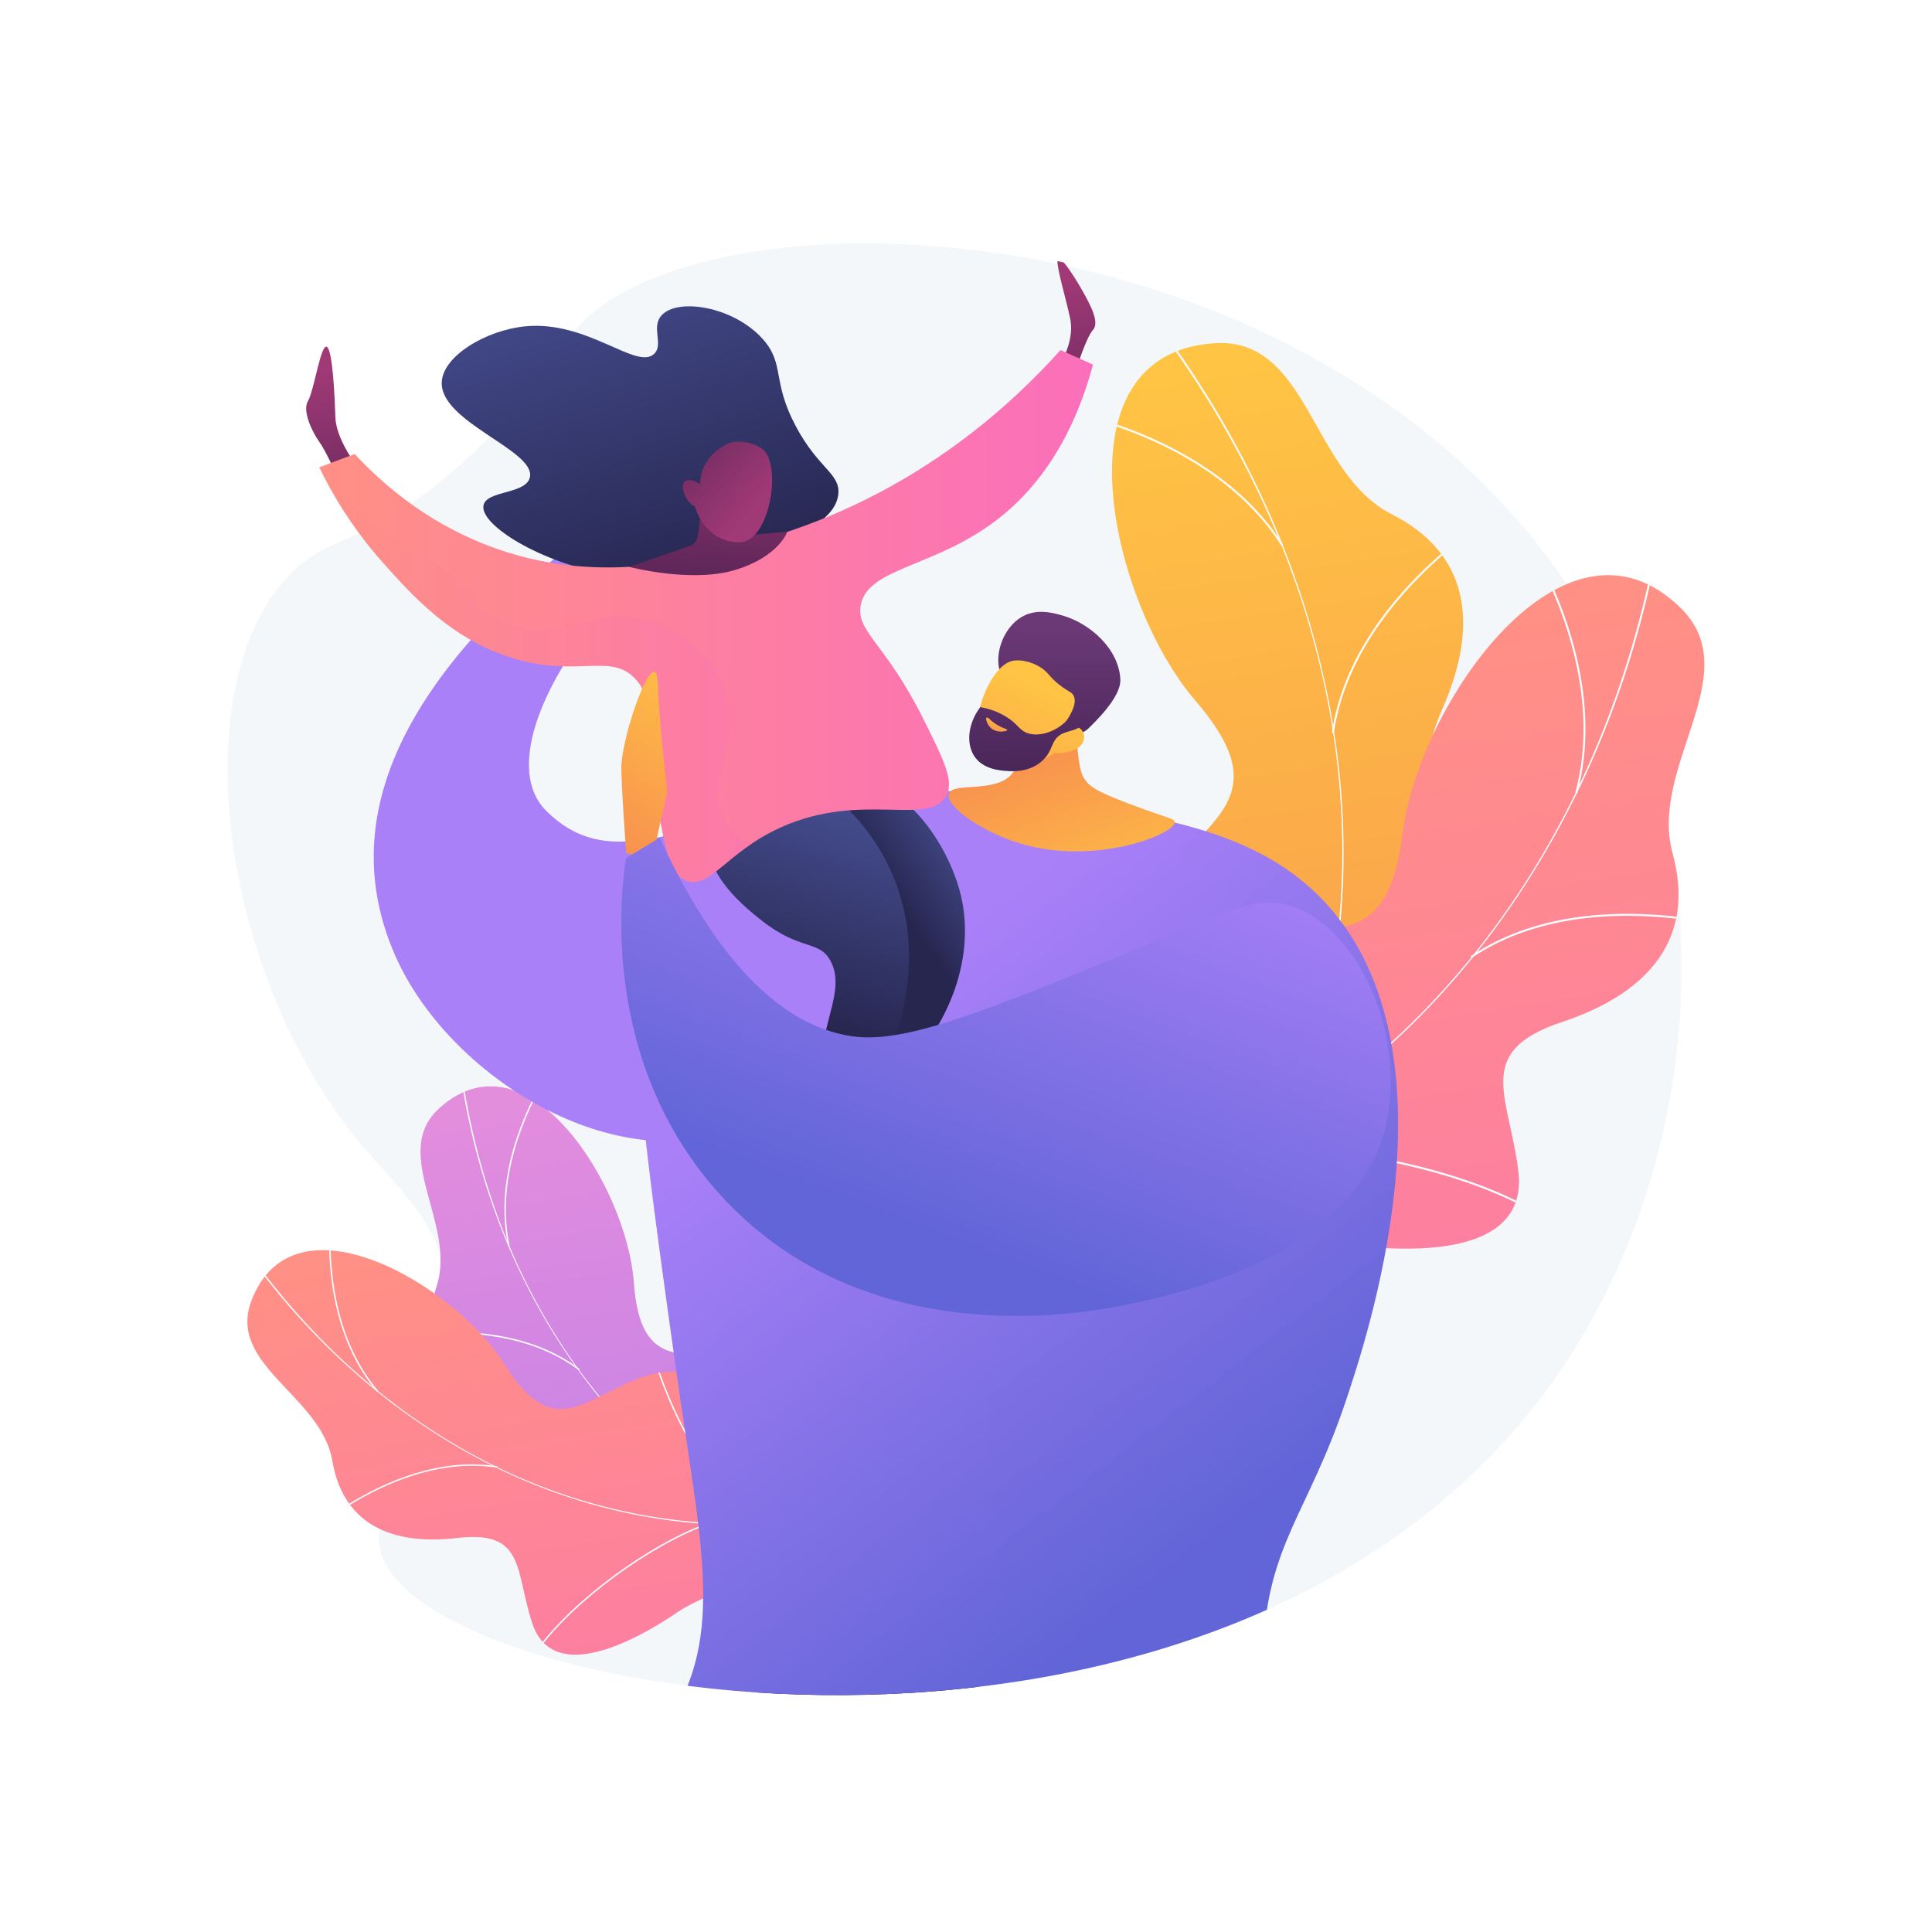
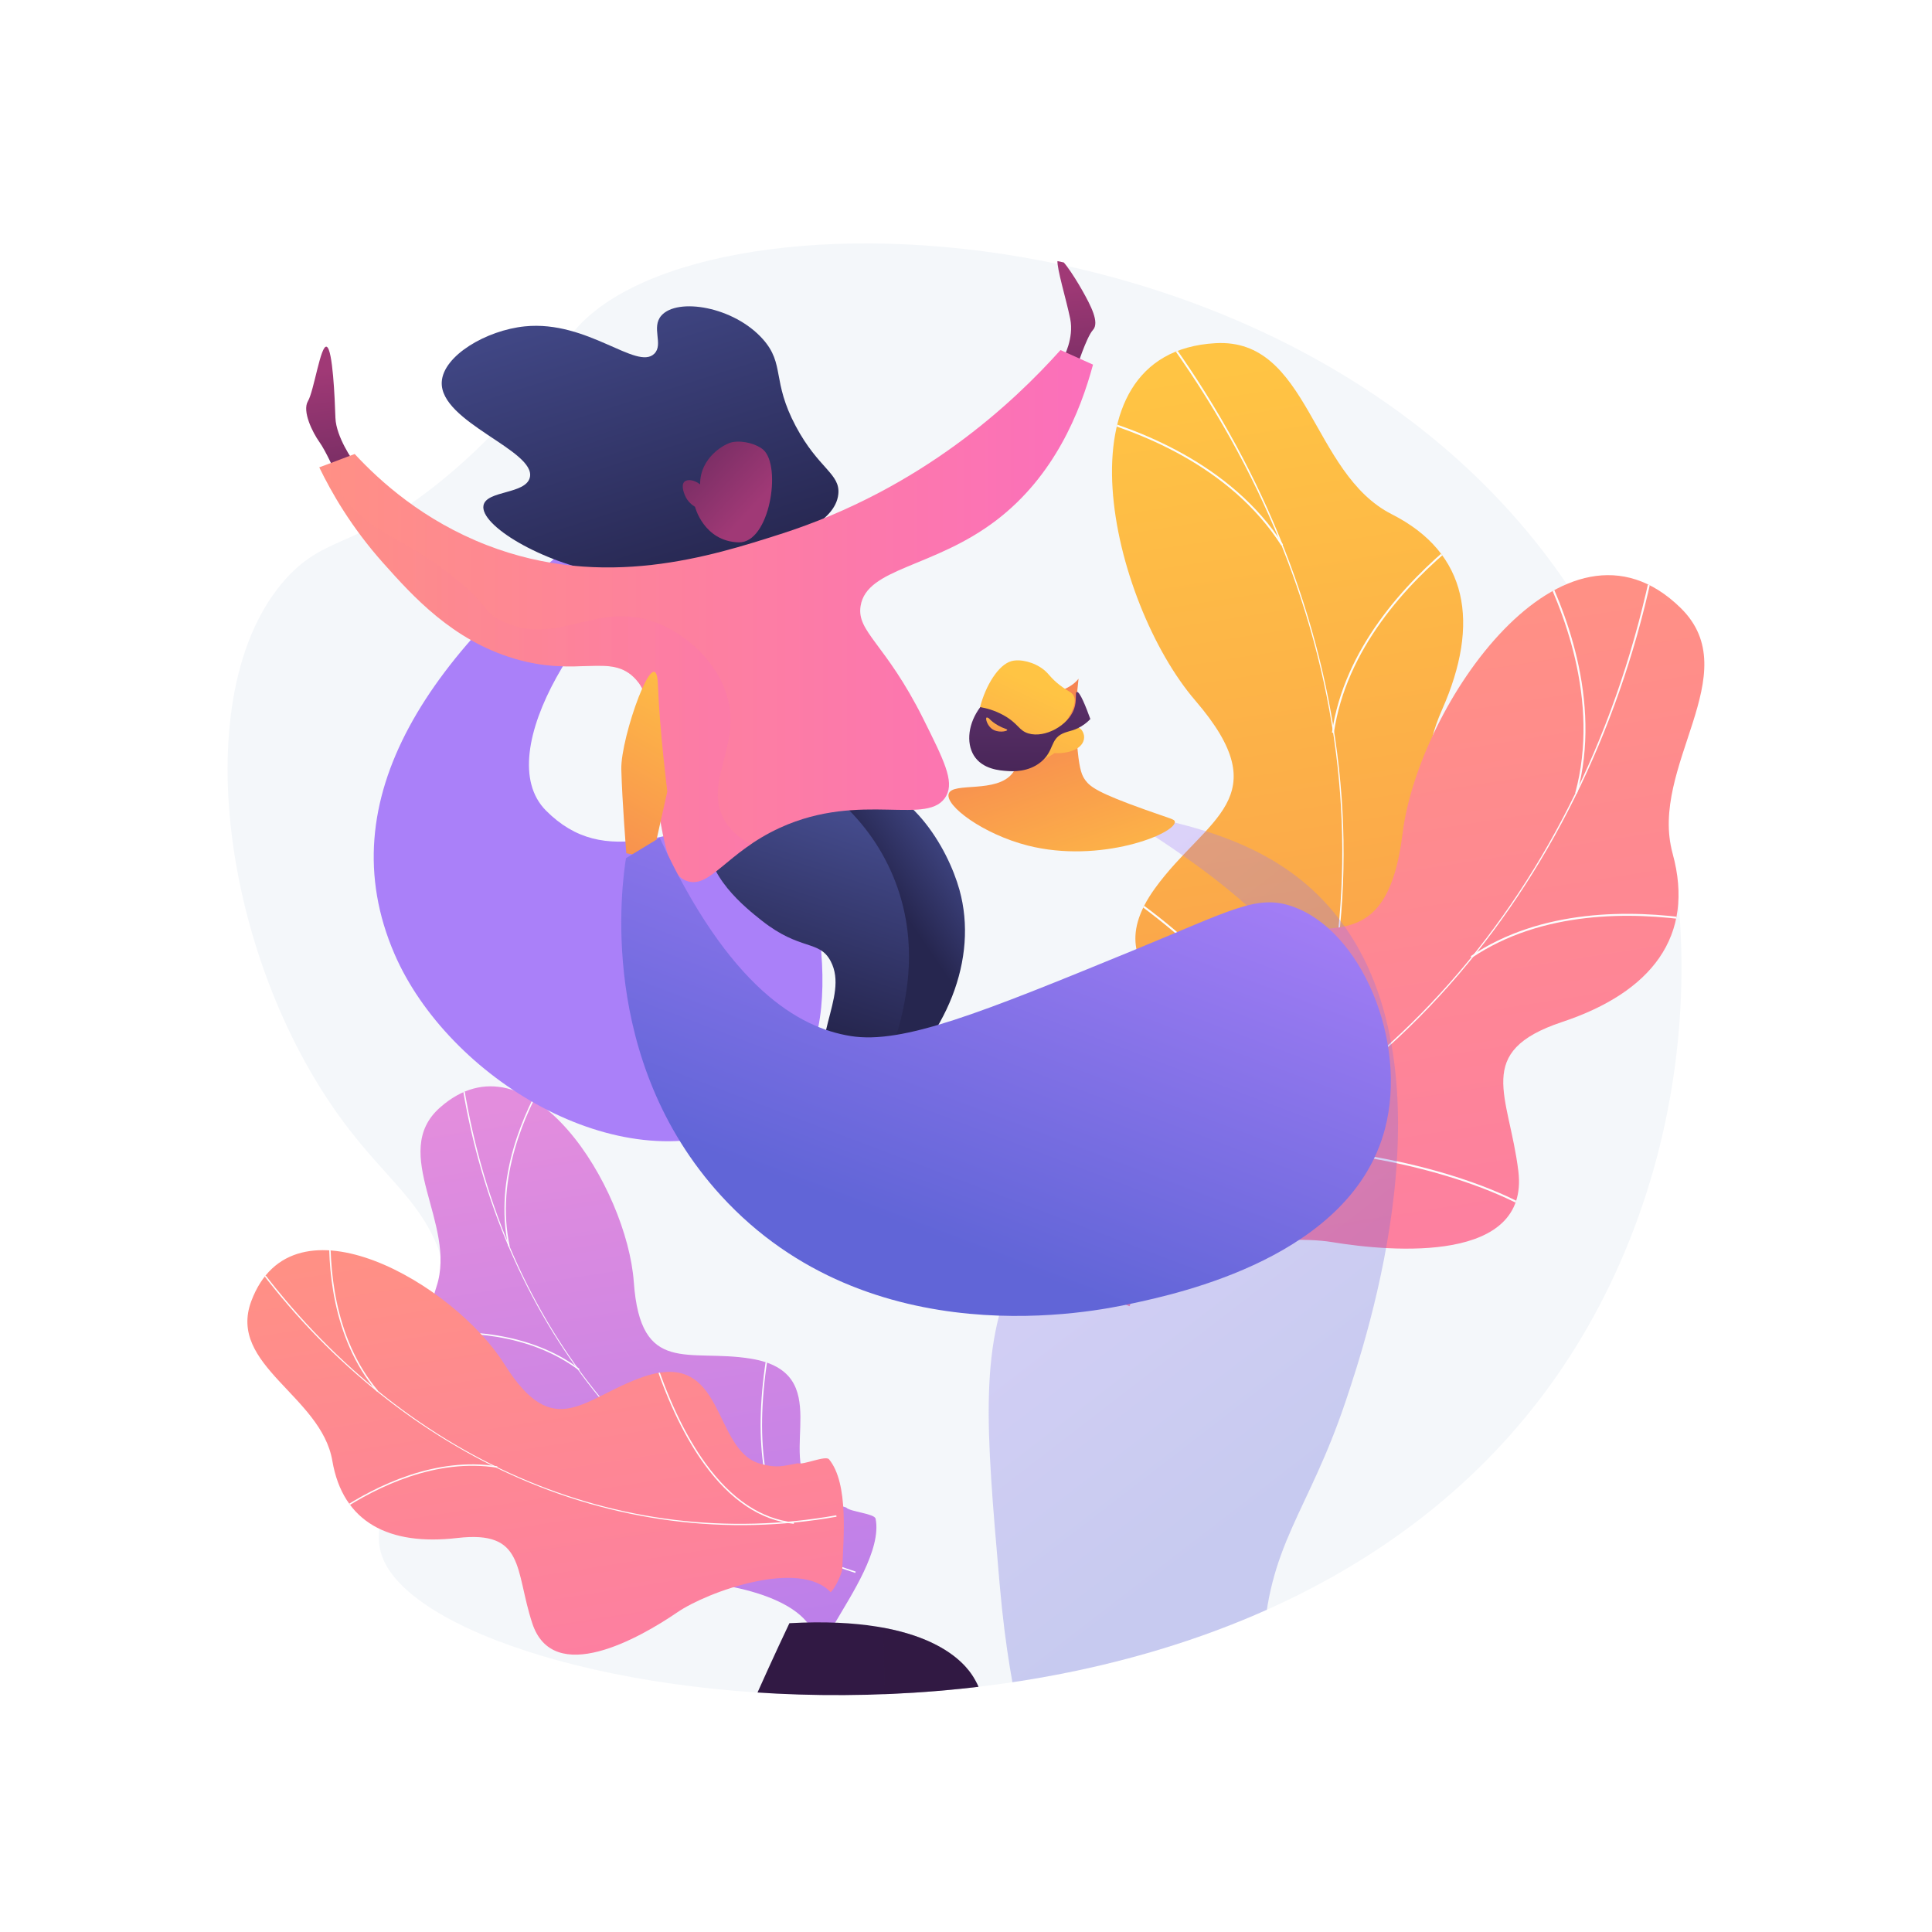
<svg xmlns="http://www.w3.org/2000/svg" xmlns:xlink="http://www.w3.org/1999/xlink" xml:space="preserve" x="0px" y="0px" style="enable-background:new 0 0 3710 3710" version="1.1" viewBox="0 0 3710 3710">
  <style type="text/css">.st0{fill:#FFFFFF;}
	.st1{fill:#F4F7FA;}
	.st2{clip-path:url(#SVGID_3_);}
	.st3{fill:#FCFDFE;}
	.st4{clip-path:url(#SVGID_6_);}
	.st5{clip-path:url(#SVGID_9_);}
	.st6{clip-path:url(#SVGID_12_);}
	.st7{clip-path:url(#SVGID_14_);}
	.st8{fill:url(#SVGID_15_);}
	.st9{fill:url(#SVGID_16_);}
	.st10{opacity:0.3;fill:url(#SVGID_17_);}
	.st11{fill:url(#SVGID_18_);}
	.st12{fill:url(#SVGID_19_);}
	.st13{opacity:0.3;fill:url(#SVGID_20_);}
	.st14{fill:url(#SVGID_21_);}
	.st15{fill:url(#SVGID_22_);}
	.st16{fill:url(#SVGID_23_);}
	.st17{fill:url(#SVGID_24_);}
	.st18{fill:url(#SVGID_25_);}
	.st19{fill:url(#SVGID_26_);}
	.st20{fill:url(#SVGID_27_);}
	.st21{opacity:0.3;fill:url(#SVGID_28_);}
	.st22{fill:url(#SVGID_29_);}
	.st23{fill:url(#SVGID_30_);}
	.st24{fill:url(#SVGID_31_);}
	.st25{fill:url(#SVGID_32_);}
	.st26{fill:url(#SVGID_33_);}
	.st27{fill:url(#SVGID_34_);}
	.st28{fill:url(#SVGID_35_);}
	.st29{fill:url(#SVGID_36_);}</style>
  <g id="Background">
    <g>
      <g>
        <rect width="3710" height="3710" class="st0" />
      </g>
    </g>
  </g>
  <g id="Illustration">
    <g>
      <path d="M1102.9,635.3c-39.3,47-98.3,155.8-241.3,276.2c-171.1,144-232.7,111.3-312.4,199.6    C353.1,1328.4,426.9,1855,671.5,2170.2c83.5,107.6,153.2,149.4,184.1,271.1c66.3,261.2-166.8,416.6-122.4,545.8    c99.9,290.9,1635.9,535,2252.2-339.2c287.8-408.3,330.9-997.8,73.7-1445.6C2589.2,384,1352,337.5,1102.9,635.3z" class="st1" />
      <g>
        <g>
          <g>
            <defs>
              <path id="SVGID_1_" d="M1564.2,3143.2c12.5-3.4,36.6-22,40.9-29.4c28.6-49.4,88.2-138.3,76.3-197.4        c-2-10.1-48.9-13.1-56.6-21.6c-29.4-9.2-40.2-10.5-63.8-33c-69.9-66.3,45.5-225.6-118.8-252.7        c-120.4-19.8-212.1,33.7-225.1-147c-12.9-180.7-201-486.8-372.3-335.2c-98.3,87,33.3,223.6-6.6,343.8        c-37.9,114.2,19.7,195.6,142.1,243.6c122.4,48,68.8,105.8,50.2,211.8c-22.3,127.4,168,122.4,255.7,112.7        C1356.9,3030.9,1542,3058.5,1564.2,3143.2z" />
            </defs>
            <linearGradient id="SVGID_2_" x1="1152.723" x2="1489.086" y1="2085.257" y2="4235.588" gradientUnits="userSpaceOnUse">
              <stop offset="3.597120e-03" style="stop-color:#E38DDD" />
              <stop offset="1" style="stop-color:#9571F6" />
            </linearGradient>
            <use xlink:href="#SVGID_1_" style="overflow:visible;fill:url(#SVGID_2_)" />
            <clipPath id="SVGID_3_">
              <use xlink:href="#SVGID_1_" style="overflow:visible" />
            </clipPath>
            <g class="st2">
              <g>
                <path d="M1642.4,3020.5l0.8-2.6c-403.8-130.6-686.3-486.6-755.7-952.3l-2.7,0.4         c32.9,220.7,117.1,424.5,243.6,589.2C1261.2,2828.3,1439,2954.7,1642.4,3020.5z" class="st3" />
-                 <path d="M1015.1,2978c104.1-51.3,286.6-78.1,406.8-59.8l0.4-2.7c-120.7-18.4-303.9,8.6-408.5,60.1L1015.1,2978z" class="st3" />
                <path d="M1563.4,2993.9l1.5-2.3c-52.4-35.4-84.9-95.8-96.6-179.8c-8.6-61.5-6-134,7.7-215.4l-2.7-0.5         c-13.7,81.7-16.3,154.4-7.7,216.3C1477.5,2897,1510.4,2958.1,1563.4,2993.9z" class="st3" />
                <path d="M1111.3,2631.1l1.7-2.2c-95.3-71.7-220.7-76.8-309-68.4l0.3,2.7         C892.1,2554.9,1016.7,2559.9,1111.3,2631.1z" class="st3" />
                <path d="M976.1,2393.8l2.7-0.6c-28.4-131.3,31.4-259.1,69.6-323.6l-2.4-1.4         C1007.6,2133,947.5,2261.5,976.1,2393.8z" class="st3" />
              </g>
            </g>
          </g>
        </g>
      </g>
      <g>
        <g>
          <g>
            <defs>
              <path id="SVGID_4_" d="M1595.1,3057.6c9.4-8.9,22-36.6,22.3-45.2c2.1-57,12.9-163.5-25.4-210.1c-6.5-8-49.3,11.4-60.1,7.6        c-30.3,5.7-40.4,9.6-71.9,0.9c-92.8-25.7-65.8-220.6-223.6-167.2c-115.6,39.1-171.4,129.4-267.8-24        c-96.3-153.5-406.2-335.2-486.1-120.9c-45.9,123,134.5,181.7,155.7,306.5c20.2,118.6,109.3,163.4,239.9,148.2        c130.6-15.2,110.4,61,143.9,163.4c40.1,122.9,205.9,29.1,278.7-20.7C1359.3,3055.9,1535.7,2993.3,1595.1,3057.6z" />
            </defs>
            <linearGradient id="SVGID_5_" x1="992.35" x2="1241.634" y1="2365.067" y2="3958.709" gradientUnits="userSpaceOnUse">
              <stop offset="0" style="stop-color:#FF9085" />
              <stop offset="1" style="stop-color:#FB6FBB" />
            </linearGradient>
            <use xlink:href="#SVGID_4_" style="overflow:visible;fill:url(#SVGID_5_)" />
            <clipPath id="SVGID_6_">
              <use xlink:href="#SVGID_4_" style="overflow:visible" />
            </clipPath>
            <g class="st4">
              <g>
                <path d="M1606.4,2912.5l-0.5-2.7c-417.8,74.4-834.5-107.1-1114.6-485.5l-2.2,1.6         C621.9,2605.3,792,2745.6,981,2831.6C1179.7,2922.1,1396,2950,1606.4,2912.5z" class="st3" />
-                 <path d="M1032.8,3169.8c67.8-94.2,216.3-203.6,331-244l-0.9-2.6c-115.2,40.5-264.2,150.4-332.3,244.9         L1032.8,3169.8z" class="st3" />
                <path d="M1524.3,2926.2l0.3-2.7c-62.9-6.6-120-44.7-169.7-113.3c-36.5-50.3-68.3-115.5-94.5-193.8l-2.6,0.9         c26.3,78.6,58.2,144,94.8,194.5C1402.8,2881,1460.6,2919.5,1524.3,2926.2z" class="st3" />
                <path d="M954.6,2818.4l0.4-2.7c-117.8-18.5-230.9,35.9-304.9,84.8l1.5,2.3C725.3,2854.1,837.7,2800,954.6,2818.4         z" class="st3" />
                <path d="M723.8,2672.4l2.1-1.8c-86.8-102.6-94-243.5-90.6-318.3l-2.8-0.1         C629.1,2427.5,636.4,2569.1,723.8,2672.4z" class="st3" />
              </g>
            </g>
          </g>
        </g>
      </g>
      <g>
        <g>
          <g>
            <defs>
              <path id="SVGID_7_" d="M2614.9,2343.8c-15.5,8.7-56.9,14-68.2,10.9c-75.6-20.4-219.6-49.5-265-118.6        c-7.8-11.8,35-60,34.3-75.7c19.8-37.3,29-49.1,30.3-93.8c4-132.1-262.3-175.8-128.3-360.9c98.2-135.6,239.2-172.1,77.2-360.6        c-162-188.5-274.4-668.3,38.9-686.1c179.8-10.2,183.5,250,338.5,328.5c147.2,74.6,169.7,209.6,96.9,374.5        c-72.9,165,35.1,169.5,155.7,254.8c144.8,102.5-45.4,281.6-140.3,356.8C2708.5,2034.1,2554.8,2239.8,2614.9,2343.8z" />
            </defs>
            <linearGradient id="SVGID_8_" x1="2413.206" x2="2917.949" y1="695.525" y2="3922.287" gradientUnits="userSpaceOnUse">
              <stop offset="0" style="stop-color:#FFC444" />
              <stop offset="0.996" style="stop-color:#F36F56" />
            </linearGradient>
            <use xlink:href="#SVGID_7_" style="overflow:visible;fill:url(#SVGID_8_)" />
            <clipPath id="SVGID_9_">
              <use xlink:href="#SVGID_7_" style="overflow:visible" />
            </clipPath>
            <g class="st5">
              <g>
                <path d="M2420.2,2299.8l-3.4-1.7c267.1-517.3,198.4-1137-183.8-1657.7l3-2.2         c181.1,246.8,295.9,526.6,331.9,809.2C2605.9,1744.4,2554.8,2039.2,2420.2,2299.8z" class="st3" />
                <path d="M2990.2,1652.5c-151,50.6-354.7,200.8-454.1,334.7l-3-2.3c99.8-134.5,304.3-285.2,455.9-336.1         L2990.2,1652.5z" class="st3" />
                <path d="M2471.5,2197.6l-3.7-0.7c16.9-85-9.9-175.4-79.6-268.4c-51.1-68.2-123.6-136.3-215.6-202.4l2.2-3.1         c92.3,66.3,165.1,134.7,216.4,203.2C2461.6,2020.2,2488.6,2111.5,2471.5,2197.6z" class="st3" />
                <path d="M2561.4,1407.4l-3.7-0.5c23.6-161.9,140.8-287.9,235-365.1l2.4,2.9         C2701.3,1121.4,2584.8,1246.6,2561.4,1407.4z" class="st3" />
                <path d="M2463.8,1045.7l-3.2,2c-99.2-155.4-280.9-222.1-380.3-248l1-3.7         C2181.3,822.2,2363.9,889.2,2463.8,1045.7z" class="st3" />
              </g>
            </g>
          </g>
        </g>
      </g>
      <g>
        <g>
          <g>
            <defs>
              <path id="SVGID_10_" d="M2169.1,2508.3c-16.9-5.6-48.6-32.7-54-43.2c-35.7-69.7-111-195.8-90.4-276        c3.5-13.7,67.9-14.5,79.1-25.5c40.9-10.5,55.8-11.5,89.8-40.6c100.5-85.8-46.2-312.4,180.9-337.6        c166.4-18.5,288.2,61.4,318.9-185.3c30.7-246.7,310.3-652.4,534.1-432.5c128.5,126.2-61.7,303.9-15.6,471.4        c43.8,159.1-41,266.6-212.2,323.5c-171.1,57-101.9,140-84,286.6c21.4,176.1-239,155.7-358.4,136        C2461.2,2369.4,2205.6,2393.9,2169.1,2508.3z" />
            </defs>
            <linearGradient id="SVGID_11_" x1="2564.791" x2="2932.078" y1="1220.978" y2="3568.994" gradientUnits="userSpaceOnUse">
              <stop offset="0" style="stop-color:#FF9085" />
              <stop offset="1" style="stop-color:#FB6FBB" />
            </linearGradient>
            <use xlink:href="#SVGID_10_" style="overflow:visible;fill:url(#SVGID_11_)" />
            <clipPath id="SVGID_12_">
              <use xlink:href="#SVGID_10_" style="overflow:visible" />
            </clipPath>
            <g class="st6">
              <g>
                <path d="M2070.8,2334.6l-1-3.7c562.5-150,975.1-617.4,1103.7-1250.5l3.7,0.8c-60.9,300-190.9,573.1-375.9,789.7         C2606.8,2098.7,2354.2,2259,2070.8,2334.6z" class="st3" />
                <path d="M2933.2,2321.4c-139-77.7-387.1-127.6-553.1-111.1l-0.4-3.8c166.6-16.5,415.7,33.5,555.3,111.6         L2933.2,2321.4z" class="st3" />
                <path d="M2180.9,2303.9l-1.9-3.2c74.3-44.7,123.2-125.2,145.2-239.3c16.2-83.7,17.8-183.2,4.9-295.7l3.8-0.4         c12.9,112.9,11.3,212.8-5,296.8C2305.6,2177.3,2256.1,2258.6,2180.9,2303.9z" class="st3" />
                <path d="M2826.3,1839.2l-2.1-3.1c135.7-91.4,307.8-89.4,428.3-71.5l-0.6,3.7         C3132.1,1750.6,2961.1,1748.5,2826.3,1839.2z" class="st3" />
                <path d="M3028.5,1523.8l-3.6-1c48.3-177.9-24.4-357.2-72.1-448.3l3.3-1.8         C3004,1164.4,3077.2,1344.7,3028.5,1523.8z" class="st3" />
              </g>
            </g>
          </g>
        </g>
      </g>
      <g>
        <defs>
          <path id="SVGID_13_" d="M1121.4,531c-55.9,25.1-383.7-99.9-526.8,20.5c-171.1,144,34.2,471.2-45.5,559.5      C353.1,1328.4,426.9,1855,671.5,2170.2c83.5,107.6,153.2,149.4,184.1,271.1c66.3,261.2-166.8,416.6-122.4,545.8      c99.9,290.9,1635.9,535,2252.2-339.2c287.8-408.3,330.9-997.8,73.7-1445.6C2589.2,384,1456.6,380.5,1121.4,531z" />
        </defs>
        <clipPath id="SVGID_14_">
          <use xlink:href="#SVGID_13_" style="overflow:visible" />
        </clipPath>
        <g class="st7">
          <linearGradient id="SVGID_15_" x1="1644.243" x2="1466.237" y1="3339.782" y2="4058.923" gradientUnits="userSpaceOnUse">
            <stop offset="0" style="stop-color:#311944" />
            <stop offset="1" style="stop-color:#6B3976" />
          </linearGradient>
          <path d="M1852.4,3487c42.3-101.1,59.5-197.4,16.9-266.4c-15.1-24.4-82.7-118.6-353.4-103.6      c-53.7,113.2-108.1,236.7-161,370H1852.4z" class="st8" />
          <linearGradient id="SVGID_16_" x1="2065.734" x2="1887.729" y1="3444.111" y2="4163.249" gradientUnits="userSpaceOnUse">
            <stop offset="0" style="stop-color:#311944" />
            <stop offset="1" style="stop-color:#6B3976" />
          </linearGradient>
          <path d="M2336.1,3487c-0.1-52.7-10-90.8-32.1-117.5c-23.9-28.8-124.2-127.5-496-19c9.2,44.4,18.1,89.9,26.7,136.4      H2336.1z" class="st9" />
          <linearGradient id="SVGID_17_" x1="1762.016" x2="1584.011" y1="3368.934" y2="4088.073" gradientUnits="userSpaceOnUse">
            <stop offset="0" style="stop-color:#311944" />
            <stop offset="1" style="stop-color:#6B3976" />
          </linearGradient>
          <path d="M1663.6,3487h188.8c42.3-101.1,59.5-197.4,16.9-266.4c-11-17.8-50-72.6-174.9-95.2      C1704.9,3272.9,1690.5,3391.5,1663.6,3487z" class="st10" />
          <linearGradient id="SVGID_18_" x1="1449.263" x2="2211.124" y1="2077.169" y2="3066.876" gradientUnits="userSpaceOnUse">
            <stop offset="0" style="stop-color:#AA80F9" />
            <stop offset="0.996" style="stop-color:#6165D7" />
          </linearGradient>
-           <path d="M1283.4,3307.9c-36.6,55.9-96.3,119.2-111.3,179.2h1288.3c-9.6-77.3-41.2-177.8-35.1-318.8      c8.8-203.2,86.1-261,158.8-477.5c39.3-117.2,217.3-647-22.1-937.9c-139.4-169.3-367.6-193.8-655.2-224.8      c-289.8-31.2-479.3-51.6-597.1,61.6c-138.6,133.1-96.1,436.9-10.9,1044.4C1344.3,2960.6,1393.9,3139.1,1283.4,3307.9z" class="st11" />
          <linearGradient id="SVGID_19_" x1="1497.933" x2="2163.07" y1="2077.508" y2="2941.565" gradientUnits="userSpaceOnUse">
            <stop offset="0" style="stop-color:#AA80F9" />
            <stop offset="0.996" style="stop-color:#6165D7" />
          </linearGradient>
          <path d="M1286.7,1061.7c-153.7,91.1-349.7,383.2-238.1,495c113.2,113.4,240.5,39.6,467.3-14.6      c94.4,304.7,97.9,535.8-89,619.6c-239.5,107.4-566.7-92.1-669.4-329.9c-128.6-297.7,65.8-583.1,414.6-845      C1240.2,978.9,1218.7,1069.6,1286.7,1061.7z" class="st12" />
          <linearGradient id="SVGID_20_" x1="1705.804" x2="2467.665" y1="1879.689" y2="2869.397" gradientUnits="userSpaceOnUse">
            <stop offset="0" style="stop-color:#AA80F9" />
            <stop offset="0.996" style="stop-color:#6165D7" />
          </linearGradient>
          <path d="M1989.2,3487h471.2c-9.6-77.3-41.2-177.8-35.1-318.8c8.8-203.2,86.1-261,158.8-477.5      c39.3-117.2,217.3-647-22.1-937.9c-99.5-120.8-244.2-167.9-423.6-196.2c329,198.9,405.7,331.4,388.8,422.1      c-33,176.8-411.8,144-569.6,446.2c-78.7,150.6-64.6,311.9-38,617.1C1941.7,3297.4,1986.2,3371,1989.2,3487z" class="st13" />
          <linearGradient id="SVGID_21_" x1="-330.996" x2="-308.282" y1="2147.762" y2="1542.741" gradientTransform="matrix(-0.955 0.296 0.296 0.955 1166.388 -171.251)" gradientUnits="userSpaceOnUse">
            <stop offset="0" style="stop-color:#FFC444" />
            <stop offset="0.996" style="stop-color:#F36F56" />
          </linearGradient>
          <path d="M2071.1,1303.3c-7,58.7-4.9,106.1-1.6,138.8c3.8,37.5,8.4,47.6,14.7,56.2c9.5,12.9,24.9,24.5,115.3,56.7      c49.3,17.6,55.9,18.1,56.5,22.7c3,22.9-143.1,81.6-282.8,45.9c-85.2-21.8-158.8-76.4-151.4-99.4c7.4-23.1,92.3,0.1,122.7-39.7      c21.2-27.7,5.8-72.6-14.1-110.7C1957.7,1337.4,2043.7,1339.9,2071.1,1303.3z" class="st14" />
          <linearGradient id="SVGID_22_" x1="1866.505" x2="1719.743" y1="1633.309" y2="1733.724" gradientUnits="userSpaceOnUse">
            <stop offset="0" style="stop-color:#444B8C" />
            <stop offset="0.996" style="stop-color:#26264F" />
          </linearGradient>
          <path d="M1626.2,1495.2c119.3,3.1,193.8,132.9,216.3,213.7c36.6,131.9-23.8,283.6-151.1,388.6      c-18.3-5.9-36.6-11.9-54.8-17.8c18.6-29.2,66.8-113.9,54.1-224c-22.6-194.8-214.3-281.6-224-285.8      C1485,1550.8,1545,1493.1,1626.2,1495.2z" class="st15" />
          <linearGradient id="SVGID_23_" x1="1615.424" x2="1491.835" y1="1563.258" y2="1946.897" gradientUnits="userSpaceOnUse">
            <stop offset="0" style="stop-color:#444B8C" />
            <stop offset="0.996" style="stop-color:#26264F" />
          </linearGradient>
          <path d="M1360.7,1606.2c-9.5,73.4,71.6,137.5,102.2,161.7c74.5,58.8,110.6,36.4,132.4,78.2      c36.3,69.4-50.2,156.3-1.1,256.5c4,8.2,8,14.5,10.3,18c12.9,5.1,25.7,10.3,38.6,15.4c27-35,70.4-100.8,90.2-193.8      c9.2-43.2,29.4-145.2-18.1-259.3c-53.3-128.1-157.3-188.4-190.5-206C1435.8,1493,1368.5,1545.8,1360.7,1606.2z" class="st16" />
          <g>
            <linearGradient id="SVGID_24_" x1="2125.546" x2="2058.602" y1="1081.951" y2="536.102" gradientUnits="userSpaceOnUse">
              <stop offset="0" style="stop-color:#311944" />
              <stop offset="1" style="stop-color:#A03976" />
            </linearGradient>
            <path d="M2042.2,686.6c0,0,20.6-36.8,12.9-74.5c-7.7-37.7-25.7-95.6-24.5-112.4c1.3-16.7,30.9,28.3,47.6,57.9       c16.7,29.6,33.5,61.8,20.6,76c-12.9,14.2-31.9,74.7-31.9,74.7L2042.2,686.6z" class="st17" />
            <linearGradient id="SVGID_25_" x1="685.153" x2="618.209" y1="1258.601" y2="712.753" gradientUnits="userSpaceOnUse">
              <stop offset="0" style="stop-color:#311944" />
              <stop offset="1" style="stop-color:#A03976" />
            </linearGradient>
            <path d="M678.9,886c0,0-33.5-46.3-34.8-83.7C642.9,765,639,671,627.4,665.9c-11.6-5.1-24.5,85-36,104.3       c-11.6,19.3,8.8,60.2,21.8,78.4c13,18.2,31,59.4,31,59.4L678.9,886z" class="st18" />
            <linearGradient id="SVGID_26_" x1="1157.284" x2="1465.083" y1="320.709" y2="893.558" gradientTransform="matrix(0.983 0.184 -0.184 0.983 46.817 -14.404)" gradientUnits="userSpaceOnUse">
              <stop offset="0" style="stop-color:#444B8C" />
              <stop offset="0.996" style="stop-color:#26264F" />
            </linearGradient>
            <path d="M1449,1061.7c69.1-25.9,155.1-58.1,160.8-112.7c4.2-39.6-38.3-48.8-81.8-130.8       c-46.4-87.4-20.4-118.7-62.9-166.7c-56-63.1-164.3-80.4-195-45.6c-20.2,22.9,4.6,55.4-13.7,73.4       c-33.5,32.8-127.8-64.7-248.4-52.6c-74.4,7.5-157.1,56.5-159.7,106.8c-4.1,77.3,182.2,131.6,169.1,183.6       c-8.1,32.2-83,24.5-88.9,53.2c-7.9,37.9,111,110.1,234.1,131.1C1286.7,1122.5,1383.3,1086.3,1449,1061.7z" class="st19" />
            <linearGradient id="SVGID_27_" x1="613.147" x2="2098.889" y1="1183.016" y2="1183.016" gradientUnits="userSpaceOnUse">
              <stop offset="0" style="stop-color:#FF9085" />
              <stop offset="1" style="stop-color:#FB6FBB" />
            </linearGradient>
            <path d="M681.1,871.8c48.8,52.7,132.1,127.9,254,175.1c224.7,87,430.7,21.2,563.9-21.4       c270.7-86.5,447.1-252.4,537.5-353.3c20.8,9.3,41.6,18.6,62.4,28c-24.5,90.9-74.1,213.6-185.4,298.7       c-120.4,92-249.2,91.2-260.9,164.8c-7.9,49.9,47.9,71.6,120.2,216.3c39.7,79.6,59.6,119.4,44.6,147.6       c-32.6,61.4-162.8-9.6-319.3,61.8c-103.7,47.4-135,119-180.2,101.9c-33.5-12.7-42.7-68.1-60.1-177.4       c-22.8-143.2-5.4-174.9-36.9-209.4c-47.8-52.3-109.6-2.9-233.6-39.9c-118.3-35.2-194.1-119.2-251.5-183.6       c-61.8-69.3-99.9-136.6-122.6-183.5C635.8,888.9,658.4,880.4,681.1,871.8z" class="st20" />
            <linearGradient id="SVGID_28_" x1="613.147" x2="1441.269" y1="1293.915" y2="1293.915" gradientUnits="userSpaceOnUse">
              <stop offset="0" style="stop-color:#FF9085" />
              <stop offset="1" style="stop-color:#FB6FBB" />
            </linearGradient>
            <path d="M1388.3,1569.6c-36.6-74,41.3-143.7,3.9-244.6c-22.4-60.4-77.4-108.7-132.9-129.5       c-115.4-43.3-189,48.8-295.8-3.1c-40.1-19.5-20-27.7-96.6-87.5c-94.9-74.1-144.5-76.2-199.7-140.8       C650.8,945,635.4,922,622.3,894c-3,1.2-6.1,2.3-9.1,3.4c22.6,46.9,60.8,114.2,122.6,183.5c57.5,64.4,133.2,148.3,251.5,183.6       c124.1,36.9,185.8-12.4,233.6,39.9c31.5,34.5,14.1,66.2,36.9,209.4c17.4,109.3,26.6,164.7,60.1,177.4       c35.7,13.5,62.7-28.2,123.4-69.6C1412.1,1605.5,1396.8,1586.8,1388.3,1569.6z" class="st21" />
            <linearGradient id="SVGID_29_" x1="1341.812" x2="1377.858" y1="1328.149" y2="782.301" gradientUnits="userSpaceOnUse">
              <stop offset="0" style="stop-color:#311944" />
              <stop offset="1" style="stop-color:#A03976" />
            </linearGradient>
-             <path d="M1347.1,975.2l-7.1,53.6c-1.2,9.4-7.7,17.4-16.8,20.4l-115.5,39.2c0,0,120,31.8,204.3,6       c84.3-25.7,99.8-73.3,99.8-73.3l-72.1,6.2c-13.1,1.1-24.8-8.1-26.8-21l-6.9-43.6c-1.8-11.4-14-17.8-24.4-12.8l-24.8,11.9       C1351.5,964.5,1347.9,969.5,1347.1,975.2z" class="st22" />
            <linearGradient id="SVGID_30_" x1="1811.925" x2="1557.477" y1="-275.387" y2="39.986" gradientTransform="matrix(-0.989 0.146 0.146 0.989 2983.212 706.207)" gradientUnits="userSpaceOnUse">
              <stop offset="0" style="stop-color:#311944" />
              <stop offset="1" style="stop-color:#A03976" />
            </linearGradient>
            <path d="M1334.6,973.2c0,0,16.7,66.1,83.6,68.3c59.9,2,83.1-145.6,47.8-177.6c-11.8-10.7-38.1-18.7-59.3-14.9       c-14.9,2.6-62.7,29.4-62.3,81.1c-11.7-9.1-24.7-10.3-30.2-5c-7,6.8-0.4,22.6,1.1,26.2C1320.4,963.7,1330,970.4,1334.6,973.2z" class="st23" />
          </g>
          <g>
            <linearGradient id="SVGID_31_" x1="3311.957" x2="3140.57" y1="1093.619" y2="658.329" gradientTransform="matrix(0.928 0.374 -0.374 0.928 -632.299 -579.886)" gradientUnits="userSpaceOnUse">
              <stop offset="0" style="stop-color:#311944" />
              <stop offset="1" style="stop-color:#6B3976" />
            </linearGradient>
-             <path d="M1919.1,1286c-8.4-34.2,8.7-80.7,42-100.8c28.6-17.3,59.5-8.7,78-3.6c53.6,14.9,109.4,64.1,112.3,123       c1.7,34.9-51.4,84.1-60.2,93.2c-10,10.3-21,10.7-33.3,16.5c-17,8.1-43.8,21-87.9,43c1.7-11.2,3.1-25.3,2.9-41.4       c-0.1-6.2-0.7-30.4-7.3-53.1C1952.5,1317.6,1927,1318.4,1919.1,1286z" class="st24" />
            <linearGradient id="SVGID_32_" x1="-1697.642" x2="-1705.519" y1="624.744" y2="1259.437" gradientTransform="matrix(-0.903 -0.43 -0.43 0.903 745.768 30.552)" gradientUnits="userSpaceOnUse">
              <stop offset="0" style="stop-color:#FFC444" />
              <stop offset="0.996" style="stop-color:#F36F56" />
            </linearGradient>
            <path d="M2024.7,1446.3c0,0-56.7,44.1-121.8,11.5c-58.2-29.1-10.8-174.1,39.2-188.2c16.7-4.7,43.9,1.7,62.3,16.5       c10.8,8.7,12.9,15.8,30.9,29.7c16.6,12.8,22.7,12.8,26.4,20.2c4.6,9.2,3.7,26.6-24.5,63.1c16.3-7.4,31.9-6.4,39.7,2.5       c1.2,1.4,4.2,6.1,4.8,11.5C2083.7,1432.8,2061.5,1447.6,2024.7,1446.3z" class="st25" />
            <linearGradient id="SVGID_33_" x1="3260.509" x2="3088.39" y1="1114.865" y2="677.714" gradientTransform="matrix(0.928 0.374 -0.374 0.928 -632.299 -579.886)" gradientUnits="userSpaceOnUse">
              <stop offset="0" style="stop-color:#311944" />
              <stop offset="1" style="stop-color:#6B3976" />
            </linearGradient>
            <path d="M2067.8,1328.7c-3.8,1.1,0.6,16.1-5.2,32.5c-11.1,31.8-56,56.7-87.8,47.2c-18.8-5.7-19.2-19.2-47.8-35       c-17.7-9.8-34-13.7-44.6-15.5c-22.9,30.3-27.6,68-12.3,92.9c16.6,26.8,50.5,28.9,64.7,29.8c9.5,0.6,39.9,2.6,64.2-17.5       c25.3-20.9,17.4-43.1,41.4-54.4c12.1-5.7,24.8-5,42.6-18.4c4.9-3.6,8.5-7.1,10.8-9.5       C2085.3,1357.2,2073.3,1327.1,2067.8,1328.7z" class="st26" />
            <linearGradient id="SVGID_34_" x1="3094.993" x2="3104.039" y1="850.18" y2="930.825" gradientTransform="matrix(0.928 0.374 -0.374 0.928 -632.299 -579.886)" gradientUnits="userSpaceOnUse">
              <stop offset="0" style="stop-color:#FFC444" />
              <stop offset="1" style="stop-color:#F36F56" />
            </linearGradient>
            <path d="M1899.1,1379.5c0,0,10.1,12.5,33,20.5c1.1,0.4,2.2,1.2,2.1,1.9c-0.4,2.4-18.7,6.5-30.3-2.9       c-8.3-6.7-11.8-19.1-9.6-20.9C1895.1,1377.2,1897.2,1378.3,1899.1,1379.5z" class="st27" />
          </g>
          <linearGradient id="SVGID_35_" x1="3611.807" x2="3569.085" y1="410.099" y2="1100.759" gradientTransform="matrix(0.902 0.432 -0.432 0.902 -1715.231 -664.573)" gradientUnits="userSpaceOnUse">
            <stop offset="0" style="stop-color:#FFC444" />
            <stop offset="0.996" style="stop-color:#F36F56" />
          </linearGradient>
          <path d="M1252.8,1648.2l28.6-128.4c0,0-14.7-116.3-18.1-206.2c-3.3-89.9-71.9,102.4-70.2,163.9      c1.6,61.5,9.6,161,9.6,161L1252.8,1648.2z" class="st28" />
          <linearGradient id="SVGID_36_" x1="2091.931" x2="1757.282" y1="1485.185" y2="2368.09" gradientUnits="userSpaceOnUse">
            <stop offset="0" style="stop-color:#AA80F9" />
            <stop offset="0.996" style="stop-color:#6165D7" />
          </linearGradient>
          <path d="M1202.1,1647.9c21.6-13.1,43.1-26.2,64.7-39.3c133,288.2,267.4,365,366.7,380.9      c100.2,16,248.5-43.7,541.1-163.8c190.5-78.2,238.7-108.5,306.2-85.4c133.8,45.7,222.8,260.1,178.7,427.6      c-64.6,245.3-394.9,315.8-489,335.9c-63.2,13.5-498.9,106.5-786.1-208C1146.1,2034.8,1194.5,1695.5,1202.1,1647.9z" class="st29" />
        </g>
      </g>
    </g>
  </g>
</svg>